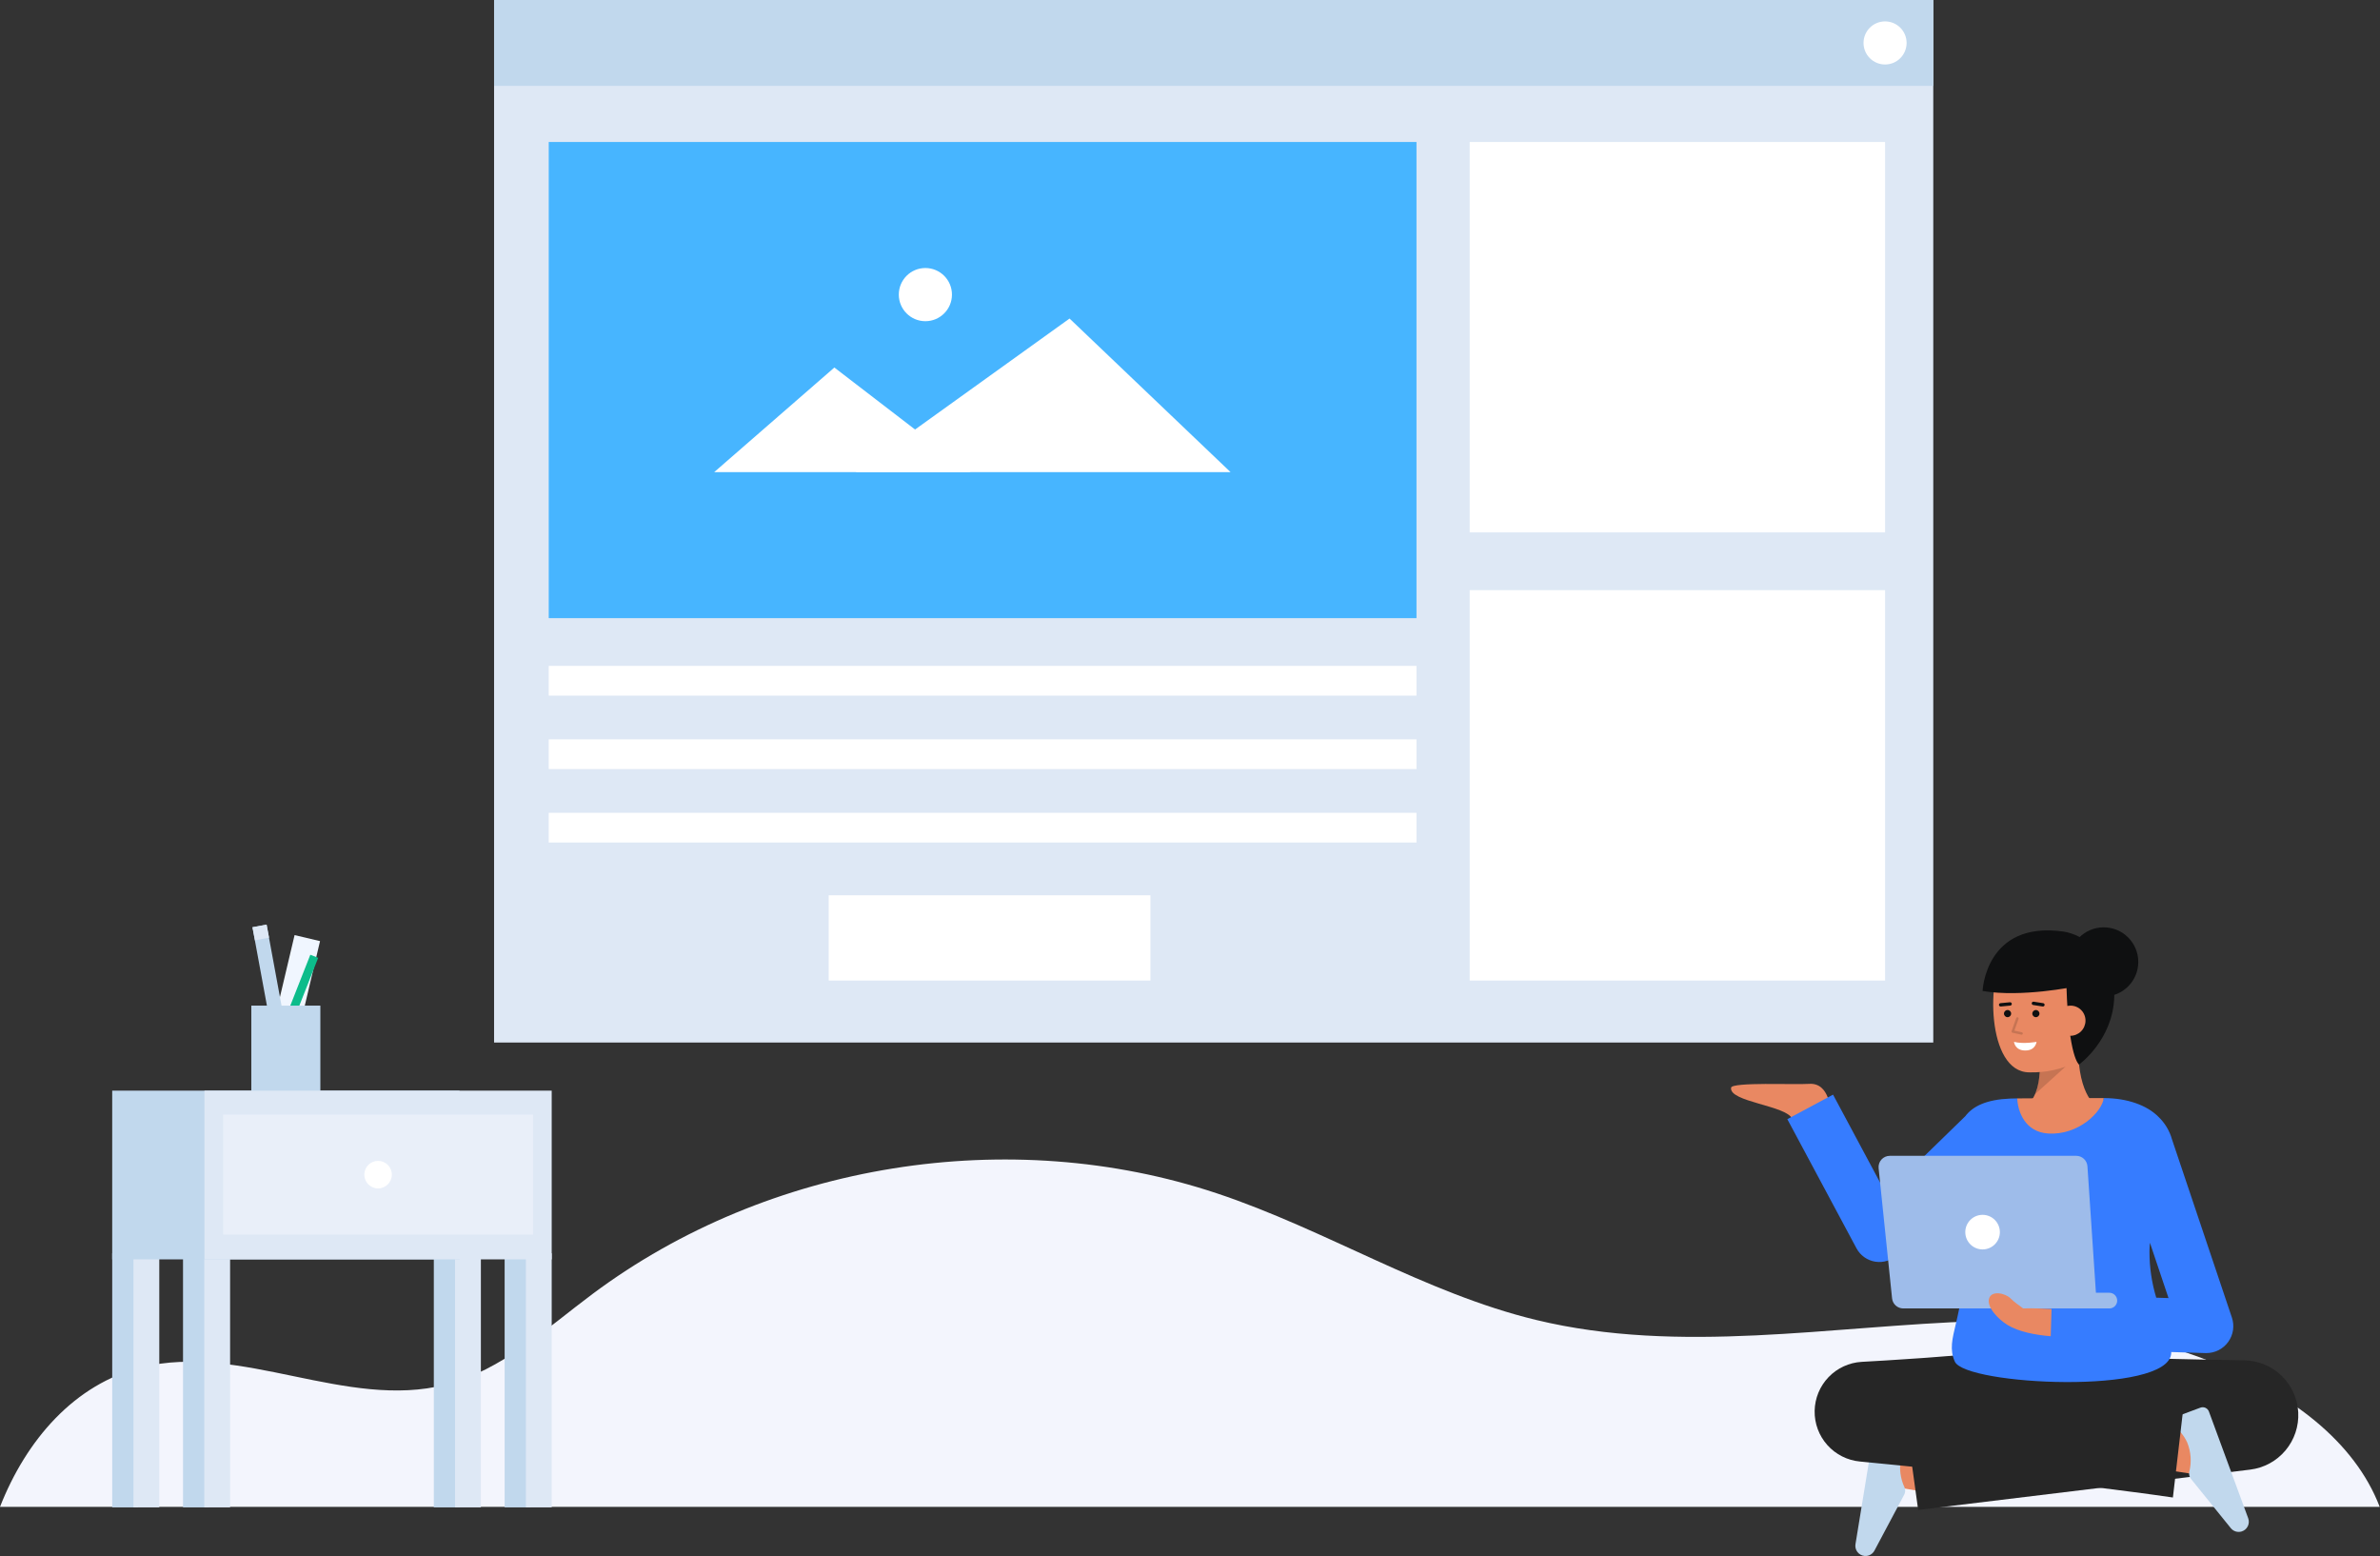
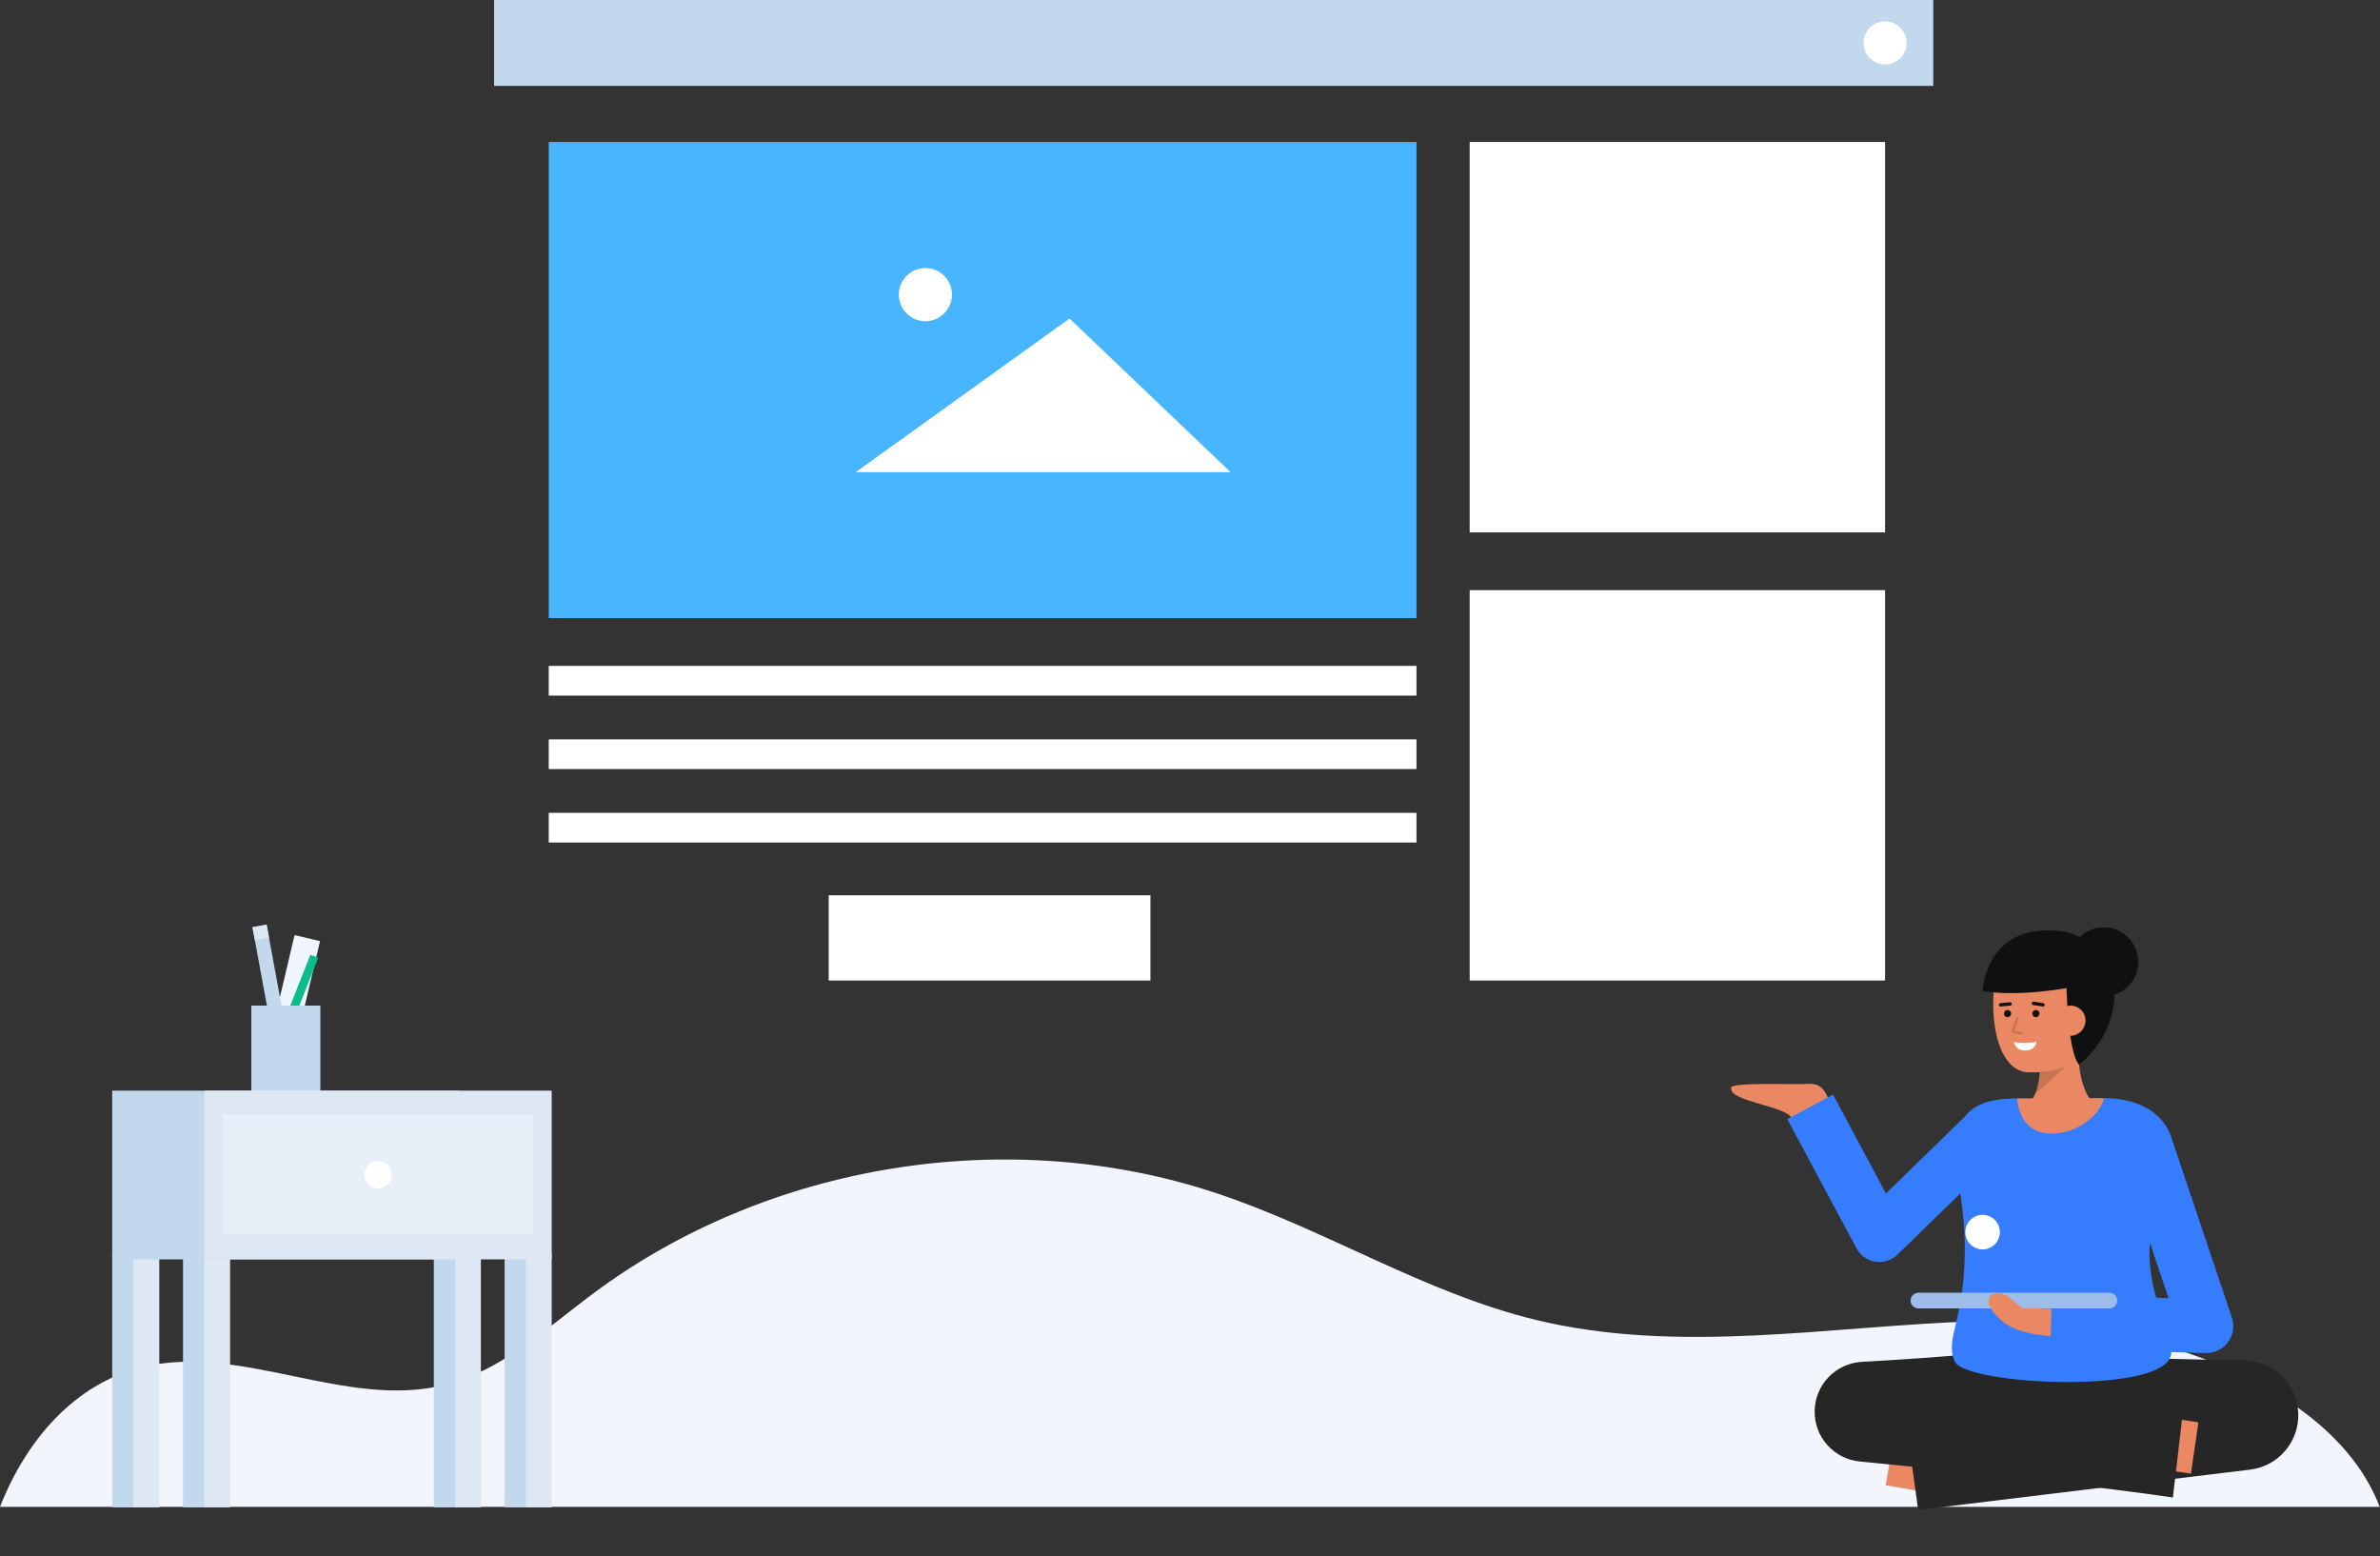
<svg xmlns="http://www.w3.org/2000/svg" width="459" height="300" viewBox="0 0 459 300" fill="none">
  <rect x="0" y="0" width="459" height="300" fill="#333333" stroke="none" />
  <g clip-path="url(#clip0_226_2)">
    <path d="M458.945 290.53H0C5.029 277.706 14.316 266.827 27.407 263.599C46.557 258.883 66.825 271.847 85.933 266.974C96.789 264.207 105.336 256.145 114.317 249.45C148.198 224.189 194.631 216.724 234.721 230.093C255.677 237.079 274.774 249.295 296.242 254.49C324.001 261.207 353.032 255.637 381.578 254.719C409.38 253.823 449.217 265.152 458.945 290.53Z" fill="#F3F5FD" />
-     <path d="M372.845 0H95.287V201.005H372.845V0Z" fill="#DEE8F5" />
    <path d="M372.845 0H95.287V16.558H372.845V0Z" fill="#C1D8ED" />
    <path d="M363.549 12.433C365.843 12.433 367.703 10.573 367.703 8.279C367.703 5.985 365.843 4.125 363.549 4.125C361.255 4.125 359.395 5.985 359.395 8.279C359.395 10.573 361.255 12.433 363.549 12.433Z" fill="white" />
    <path d="M273.179 27.375H105.828V119.181H273.179V27.375Z" fill="#47B5FF" />
    <path d="M273.179 156.713H105.828V162.443H273.179V156.713Z" fill="white" />
    <path d="M273.179 128.383H105.828V134.114H273.179V128.383Z" fill="white" />
    <path d="M273.179 142.548H105.828V148.278H273.179V142.548Z" fill="white" />
    <path d="M221.87 172.614H159.819V189.051H221.87V172.614Z" fill="white" />
    <path d="M363.549 27.375H283.438V102.646H363.549V27.375Z" fill="white" />
    <path d="M363.549 113.78H283.438V189.051H363.549V113.78Z" fill="white" />
-     <path d="M137.731 91.033L160.913 70.86L187.183 91.033H137.731Z" fill="white" />
    <path d="M165.027 91.033L206.271 61.414L237.327 91.033H165.027Z" fill="white" />
    <path d="M178.466 61.927C181.297 61.927 183.592 59.632 183.592 56.801C183.592 53.97 181.297 51.675 178.466 51.675C175.635 51.675 173.34 53.97 173.34 56.801C173.34 59.632 175.635 61.927 178.466 61.927Z" fill="white" />
    <path d="M374.783 288.271C373.878 288.119 363.666 286.374 363.666 286.374L365.351 276.513C365.351 276.513 375.532 278.252 376.434 278.403L374.783 288.271Z" fill="#E98862" />
-     <path d="M357.841 297.729C357.798 297.994 357.81 298.266 357.876 298.527C357.943 298.787 358.062 299.031 358.227 299.244C358.392 299.456 358.6 299.632 358.836 299.761C359.072 299.89 359.332 299.969 359.6 299.992C359.972 300.025 360.345 299.951 360.676 299.779C361.006 299.607 361.281 299.344 361.468 299.021L367.237 288.182C367.348 287.972 367.412 287.74 367.425 287.503C367.438 287.266 367.4 287.028 367.313 286.807C366.482 285.045 366.238 283.063 366.617 281.152C366.974 279.674 367.739 278.326 368.825 277.262C368.931 277.17 369.008 277.05 369.047 276.915C369.087 276.781 369.088 276.639 369.049 276.504C369.011 276.37 368.935 276.249 368.831 276.156C368.726 276.063 368.598 276.002 368.46 275.979L362.845 275.039C362.679 275.011 362.51 275.016 362.346 275.054C362.182 275.092 362.028 275.162 361.891 275.26C361.755 275.358 361.639 275.482 361.55 275.624C361.461 275.767 361.402 275.926 361.375 276.092L357.841 297.729Z" fill="#C1D8ED" />
    <path d="M406.391 261.6C410.628 261.777 414.944 261.901 419.26 262.007L425.746 262.15L432.224 262.267L432.87 262.278C435.545 262.329 438.103 263.392 440.026 265.253C441.949 267.114 443.094 269.635 443.232 272.308C443.37 274.981 442.489 277.606 440.767 279.655C439.045 281.704 436.611 283.024 433.954 283.349L369.932 291.123L367.323 272.202L431.06 262.362L432.79 283.444L426.212 283.869L419.638 284.266C415.249 284.52 410.858 284.758 406.388 284.941L406.391 261.6Z" fill="#262626" />
    <path d="M422.541 284.127C413.703 282.841 412.821 282.602 412.531 282.526L415.131 272.867C415.102 272.859 415.064 272.849 415.018 272.839C415.743 272.997 420.234 273.683 423.98 274.227L422.541 284.127Z" fill="#E98862" />
-     <path d="M433.582 292.726C433.674 292.978 433.714 293.247 433.698 293.516C433.683 293.784 433.612 294.047 433.49 294.286C433.368 294.526 433.198 294.739 432.991 294.91C432.783 295.081 432.543 295.208 432.284 295.282C431.926 295.384 431.545 295.382 431.188 295.276C430.831 295.17 430.511 294.964 430.267 294.682L422.544 285.135C422.396 284.95 422.29 284.735 422.232 284.505C422.175 284.275 422.167 284.035 422.211 283.801C422.692 281.914 422.555 279.921 421.82 278.117C421.19 276.734 420.183 275.555 418.915 274.716C418.794 274.646 418.696 274.543 418.631 274.419C418.567 274.295 418.539 274.155 418.551 274.016C418.564 273.876 418.615 273.744 418.7 273.632C418.785 273.521 418.899 273.437 419.03 273.388L424.366 271.399C424.523 271.34 424.69 271.313 424.858 271.32C425.026 271.326 425.191 271.365 425.344 271.435C425.496 271.505 425.633 271.605 425.747 271.728C425.861 271.851 425.95 271.996 426.008 272.154L433.582 292.726Z" fill="#C1D8ED" />
    <path d="M392.175 283.227C389.492 282.998 386.811 282.834 384.13 282.679C381.449 282.536 378.767 282.393 376.087 282.298L372.067 282.143L368.047 282.028C365.367 281.938 362.688 281.901 360.009 281.85L360.937 262.601C365.953 263.302 370.975 263.947 375.996 264.607C381.017 265.267 386.043 265.875 391.068 266.494L398.61 267.382L406.158 268.228C411.192 268.77 416.227 269.307 421.273 269.75L419.059 288.723C414.047 287.992 409.024 287.356 404 286.723L396.46 285.808L388.916 284.936C383.883 284.38 378.851 283.816 373.815 283.301C368.779 282.786 363.742 282.259 358.699 281.786C356.281 281.559 354.038 280.427 352.419 278.617C350.8 276.807 349.923 274.452 349.966 272.024C350.008 269.596 350.965 267.273 352.646 265.52C354.327 263.767 356.608 262.714 359.033 262.571L359.629 262.537C362.304 262.38 364.98 262.237 367.654 262.042L371.666 261.768L375.678 261.454C378.352 261.253 381.025 261.003 383.699 260.755C386.372 260.494 389.045 260.224 391.717 259.89L392.175 283.227Z" fill="#262626" />
    <path d="M416.125 258.678L417.535 282.355L376.812 281.877L379.885 260.914L416.125 258.678Z" fill="#262626" />
    <path d="M353.037 214.396C353.037 214.396 352.966 208.675 348.876 208.973C346.296 209.16 334.037 208.592 333.855 209.708C333.403 212.471 344.616 213.146 345.634 215.721L353.037 214.396Z" fill="#E98862" />
    <path d="M404.605 213.415C404.605 213.415 400.775 211.769 400.775 201.705L393.075 200.921C393.075 200.921 394.662 209.814 391.058 212.973L404.605 213.415Z" fill="#E98862" />
    <g opacity="0.15">
      <path d="M392.458 210.973L398.365 205.638L393.411 205.992C393.406 207.697 393.083 209.386 392.458 210.973Z" fill="black" />
    </g>
    <path d="M404.76 197.476C404.484 200.552 403.064 203.56 400.469 204.759C397.648 206.156 394.527 206.841 391.38 206.754C383.021 206.754 383.116 187.74 386.757 183.746C390.398 179.753 402.159 181.13 404.069 187.148C405.058 190.263 405.024 194.549 404.76 197.476Z" fill="#E98862" />
    <path d="M392.635 196.116C393.016 196.116 393.325 195.807 393.325 195.426C393.325 195.045 393.016 194.736 392.635 194.736C392.254 194.736 391.945 195.045 391.945 195.426C391.945 195.807 392.254 196.116 392.635 196.116Z" fill="#0F1011" />
    <path d="M387.171 196.116C387.552 196.116 387.861 195.807 387.861 195.426C387.861 195.045 387.552 194.736 387.171 194.736C386.79 194.736 386.481 195.045 386.481 195.426C386.481 195.807 386.79 196.116 387.171 196.116Z" fill="#0F1011" />
    <path d="M385.832 194.058C385.75 194.057 385.671 194.025 385.611 193.967C385.552 193.91 385.516 193.832 385.513 193.749C385.509 193.667 385.536 193.586 385.59 193.523C385.644 193.46 385.72 193.42 385.802 193.412L387.622 193.24C387.666 193.234 387.71 193.237 387.752 193.249C387.794 193.26 387.833 193.28 387.867 193.307C387.901 193.335 387.93 193.368 387.95 193.407C387.971 193.445 387.984 193.487 387.988 193.531C387.992 193.574 387.987 193.618 387.974 193.659C387.961 193.701 387.939 193.74 387.911 193.773C387.883 193.806 387.848 193.833 387.809 193.852C387.77 193.871 387.727 193.883 387.683 193.885L385.863 194.057L385.832 194.058Z" fill="#0F1011" />
    <path d="M393.991 194.058C393.974 194.058 393.957 194.057 393.941 194.055L392.109 193.769C392.024 193.756 391.947 193.71 391.897 193.64C391.846 193.571 391.825 193.484 391.838 193.399C391.851 193.314 391.897 193.238 391.967 193.187C392.036 193.136 392.123 193.115 392.208 193.128L394.04 193.414C394.121 193.426 394.195 193.468 394.246 193.532C394.298 193.596 394.323 193.677 394.317 193.758C394.311 193.84 394.274 193.917 394.214 193.972C394.154 194.028 394.075 194.059 393.993 194.058H393.991Z" fill="#0F1011" />
    <path d="M392.761 200.87C392.761 200.87 390.243 201.346 388.413 200.87C388.413 200.87 388.564 202.541 390.587 202.541C392.61 202.541 392.761 200.87 392.761 200.87Z" fill="white" />
    <path d="M398.529 190.076C398.94 203.973 400.959 205.246 400.959 205.246C400.959 205.246 407.533 200.521 407.753 192.137C407.96 184.277 401.843 180.148 397.893 179.599C382.884 177.512 382.357 191.064 382.357 191.064C389.889 192.355 400.15 190.222 400.15 190.222" fill="#0F1011" />
    <path d="M396.352 196.816C396.361 197.586 396.674 198.32 397.222 198.861C397.769 199.402 398.508 199.705 399.278 199.705C400.047 199.705 400.786 199.402 401.334 198.861C401.881 198.32 402.194 197.586 402.204 196.816C402.21 196.43 402.139 196.047 401.994 195.689C401.85 195.331 401.634 195.005 401.361 194.732C401.088 194.459 400.763 194.244 400.405 194.099C400.047 193.955 399.664 193.883 399.278 193.89C397.194 193.992 396.352 195.2 396.352 196.816Z" fill="#E98862" />
    <path d="M405.711 192.137C409.396 192.137 412.383 189.15 412.383 185.465C412.383 181.78 409.396 178.793 405.711 178.793C402.026 178.793 399.039 181.78 399.039 185.465C399.039 189.15 402.026 192.137 405.711 192.137Z" fill="#0F1011" />
    <path d="M430.439 254.034L418.887 219.684C418.418 218.011 417.505 216.497 416.246 215.301C414.069 213.124 410.311 211.719 405.728 211.714C405.385 214.386 389.161 214.396 389.037 211.776C388.417 211.786 387.936 211.795 387.636 211.809C383.156 212 380.505 213.243 379.008 215.221L363.717 230.1L353.516 211.052L344.698 215.775L358.035 240.678C358.401 241.362 358.921 241.95 359.553 242.398C360.186 242.846 360.913 243.141 361.679 243.26C362.445 243.379 363.228 243.318 363.966 243.082C364.704 242.846 365.378 242.442 365.933 241.902L378.066 230.095C378.542 233.178 378.83 236.287 378.928 239.405C379.113 254.867 374.936 257.782 376.994 262.508C378.989 267.095 418.208 269.001 418.732 260.931C418.738 260.846 418.738 260.762 418.741 260.677L425.357 260.879C425.411 260.879 425.463 260.879 425.516 260.879C426.34 260.879 427.153 260.683 427.886 260.307C428.619 259.931 429.253 259.386 429.733 258.717C430.214 258.048 430.529 257.274 430.652 256.459C430.774 255.644 430.701 254.811 430.438 254.03L430.439 254.034ZM418.215 250.271L415.847 250.199C414.974 247.316 414.534 244.319 414.541 241.307C414.541 240.735 414.574 240.17 414.629 239.608L418.215 250.271Z" fill="#367CFF" />
    <path d="M389.037 211.777C389.16 214.397 390.585 218.251 394.982 218.542C400.841 218.928 405.385 214.388 405.728 211.716H405.714C399.945 211.716 392.4 211.725 389.037 211.777Z" fill="#E98862" />
-     <path d="M402.578 224.867L404.261 249.961C404.281 250.257 404.24 250.553 404.14 250.833C404.041 251.112 403.885 251.368 403.682 251.584C403.48 251.801 403.235 251.973 402.963 252.091C402.691 252.21 402.398 252.27 402.101 252.271H367.052C366.517 252.27 366 252.072 365.602 251.713C365.205 251.355 364.954 250.861 364.899 250.328L362.305 225.234C362.274 224.933 362.307 224.628 362.401 224.34C362.495 224.052 362.648 223.787 362.851 223.562C363.054 223.337 363.302 223.157 363.579 223.034C363.856 222.911 364.156 222.847 364.459 222.847H400.418C400.967 222.847 401.495 223.056 401.896 223.431C402.297 223.806 402.541 224.319 402.578 224.867Z" fill="#9EBCEA" />
    <path d="M369.979 252.271H406.805C407.639 252.271 408.316 251.594 408.316 250.76C408.316 249.925 407.639 249.249 406.805 249.249H369.979C369.145 249.249 368.468 249.925 368.468 250.76C368.468 251.594 369.145 252.271 369.979 252.271Z" fill="#9EBCEA" />
    <path d="M382.355 240.893C384.196 240.893 385.689 239.4 385.689 237.559C385.689 235.717 384.196 234.224 382.355 234.224C380.513 234.224 379.02 235.717 379.02 237.559C379.02 239.4 380.513 240.893 382.355 240.893Z" fill="white" />
    <g opacity="0.15">
      <path d="M389.875 199.493C389.857 199.493 389.84 199.491 389.824 199.487L388.125 199.117C388.092 199.11 388.061 199.095 388.034 199.075C388.007 199.055 387.985 199.029 387.968 199C387.952 198.97 387.942 198.937 387.939 198.904C387.936 198.87 387.941 198.836 387.952 198.804L388.842 196.291C388.853 196.261 388.869 196.234 388.89 196.211C388.911 196.187 388.936 196.169 388.964 196.155C388.993 196.142 389.023 196.134 389.054 196.132C389.086 196.131 389.117 196.135 389.146 196.146C389.176 196.156 389.203 196.172 389.226 196.193C389.25 196.214 389.269 196.239 389.282 196.268C389.295 196.296 389.303 196.326 389.305 196.358C389.307 196.389 389.302 196.42 389.292 196.45L388.491 198.709L389.926 199.024C389.983 199.036 390.034 199.069 390.069 199.117C390.103 199.165 390.119 199.224 390.113 199.282C390.106 199.341 390.078 199.395 390.034 199.435C389.991 199.474 389.934 199.495 389.875 199.495V199.493Z" fill="black" />
    </g>
    <path d="M387.159 255.457C389.298 256.777 392.609 257.401 395.495 257.63L395.657 252.371C394.3 252.332 392.213 252.19 390.17 252.271C389.246 251.518 388.715 251.294 387.767 250.346C386.758 249.337 384.11 248.731 383.61 250.346C383.11 251.961 385.282 254.295 387.159 255.457Z" fill="#E98862" />
    <path d="M61.721 181.451L56.812 180.29L50.657 206.323L55.566 207.484L61.721 181.451Z" fill="#F0F6FF" />
    <path d="M51.413 178.269L48.688 178.772L52.903 201.622L55.628 201.119L51.413 178.269Z" fill="#C1D8ED" />
    <path d="M51.412 178.261L48.69 178.779L49.169 181.3L51.892 180.782L51.412 178.261Z" fill="#DEE8F5" />
    <path d="M59.849 184.079L51.017 206.498L52.53 207.094L61.362 184.675L59.849 184.079Z" fill="#0CBC8B" />
    <path d="M61.783 193.887H48.47V210.902H61.783V193.887Z" fill="#C1D8ED" />
    <path d="M97.322 290.624H102.302V241.638H97.322V290.624Z" fill="#C1D8ED" />
    <path d="M101.421 290.624H106.4V241.638H101.421V290.624Z" fill="#DEE8F5" />
    <path d="M35.298 290.624H40.278L40.278 241.638H35.298L35.298 290.624Z" fill="#C1D8ED" />
    <path d="M39.396 290.624H44.376L44.376 241.638H39.396L39.396 290.624Z" fill="#DEE8F5" />
    <path d="M83.665 290.624H88.644V241.638H83.665V290.624Z" fill="#C1D8ED" />
    <path d="M87.763 290.624H92.742V241.638H87.763V290.624Z" fill="#DEE8F5" />
    <path d="M21.641 290.624H26.62L26.62 241.638H21.641L21.641 290.624Z" fill="#C1D8ED" />
    <path d="M25.739 290.624H30.718L30.718 241.638H25.739L25.739 290.624Z" fill="#DEE8F5" />
    <path d="M88.613 210.281H21.64V242.812H88.613V210.281Z" fill="#C1D8ED" />
    <path d="M106.4 210.281H39.427V242.812H106.4V210.281Z" fill="#DEE8F5" />
    <g opacity="0.53">
      <path d="M102.797 214.906H43.03V238.044H102.797V214.906Z" fill="#F3F5FD" />
    </g>
    <path d="M72.914 229.129C74.38 229.129 75.568 227.941 75.568 226.475C75.568 225.009 74.38 223.821 72.914 223.821C71.448 223.821 70.26 225.009 70.26 226.475C70.26 227.941 71.448 229.129 72.914 229.129Z" fill="white" />
  </g>
  <defs>
    <clipPath id="clip0_226_2">
      <rect width="458.945" height="300" fill="white" />
    </clipPath>
  </defs>
</svg>